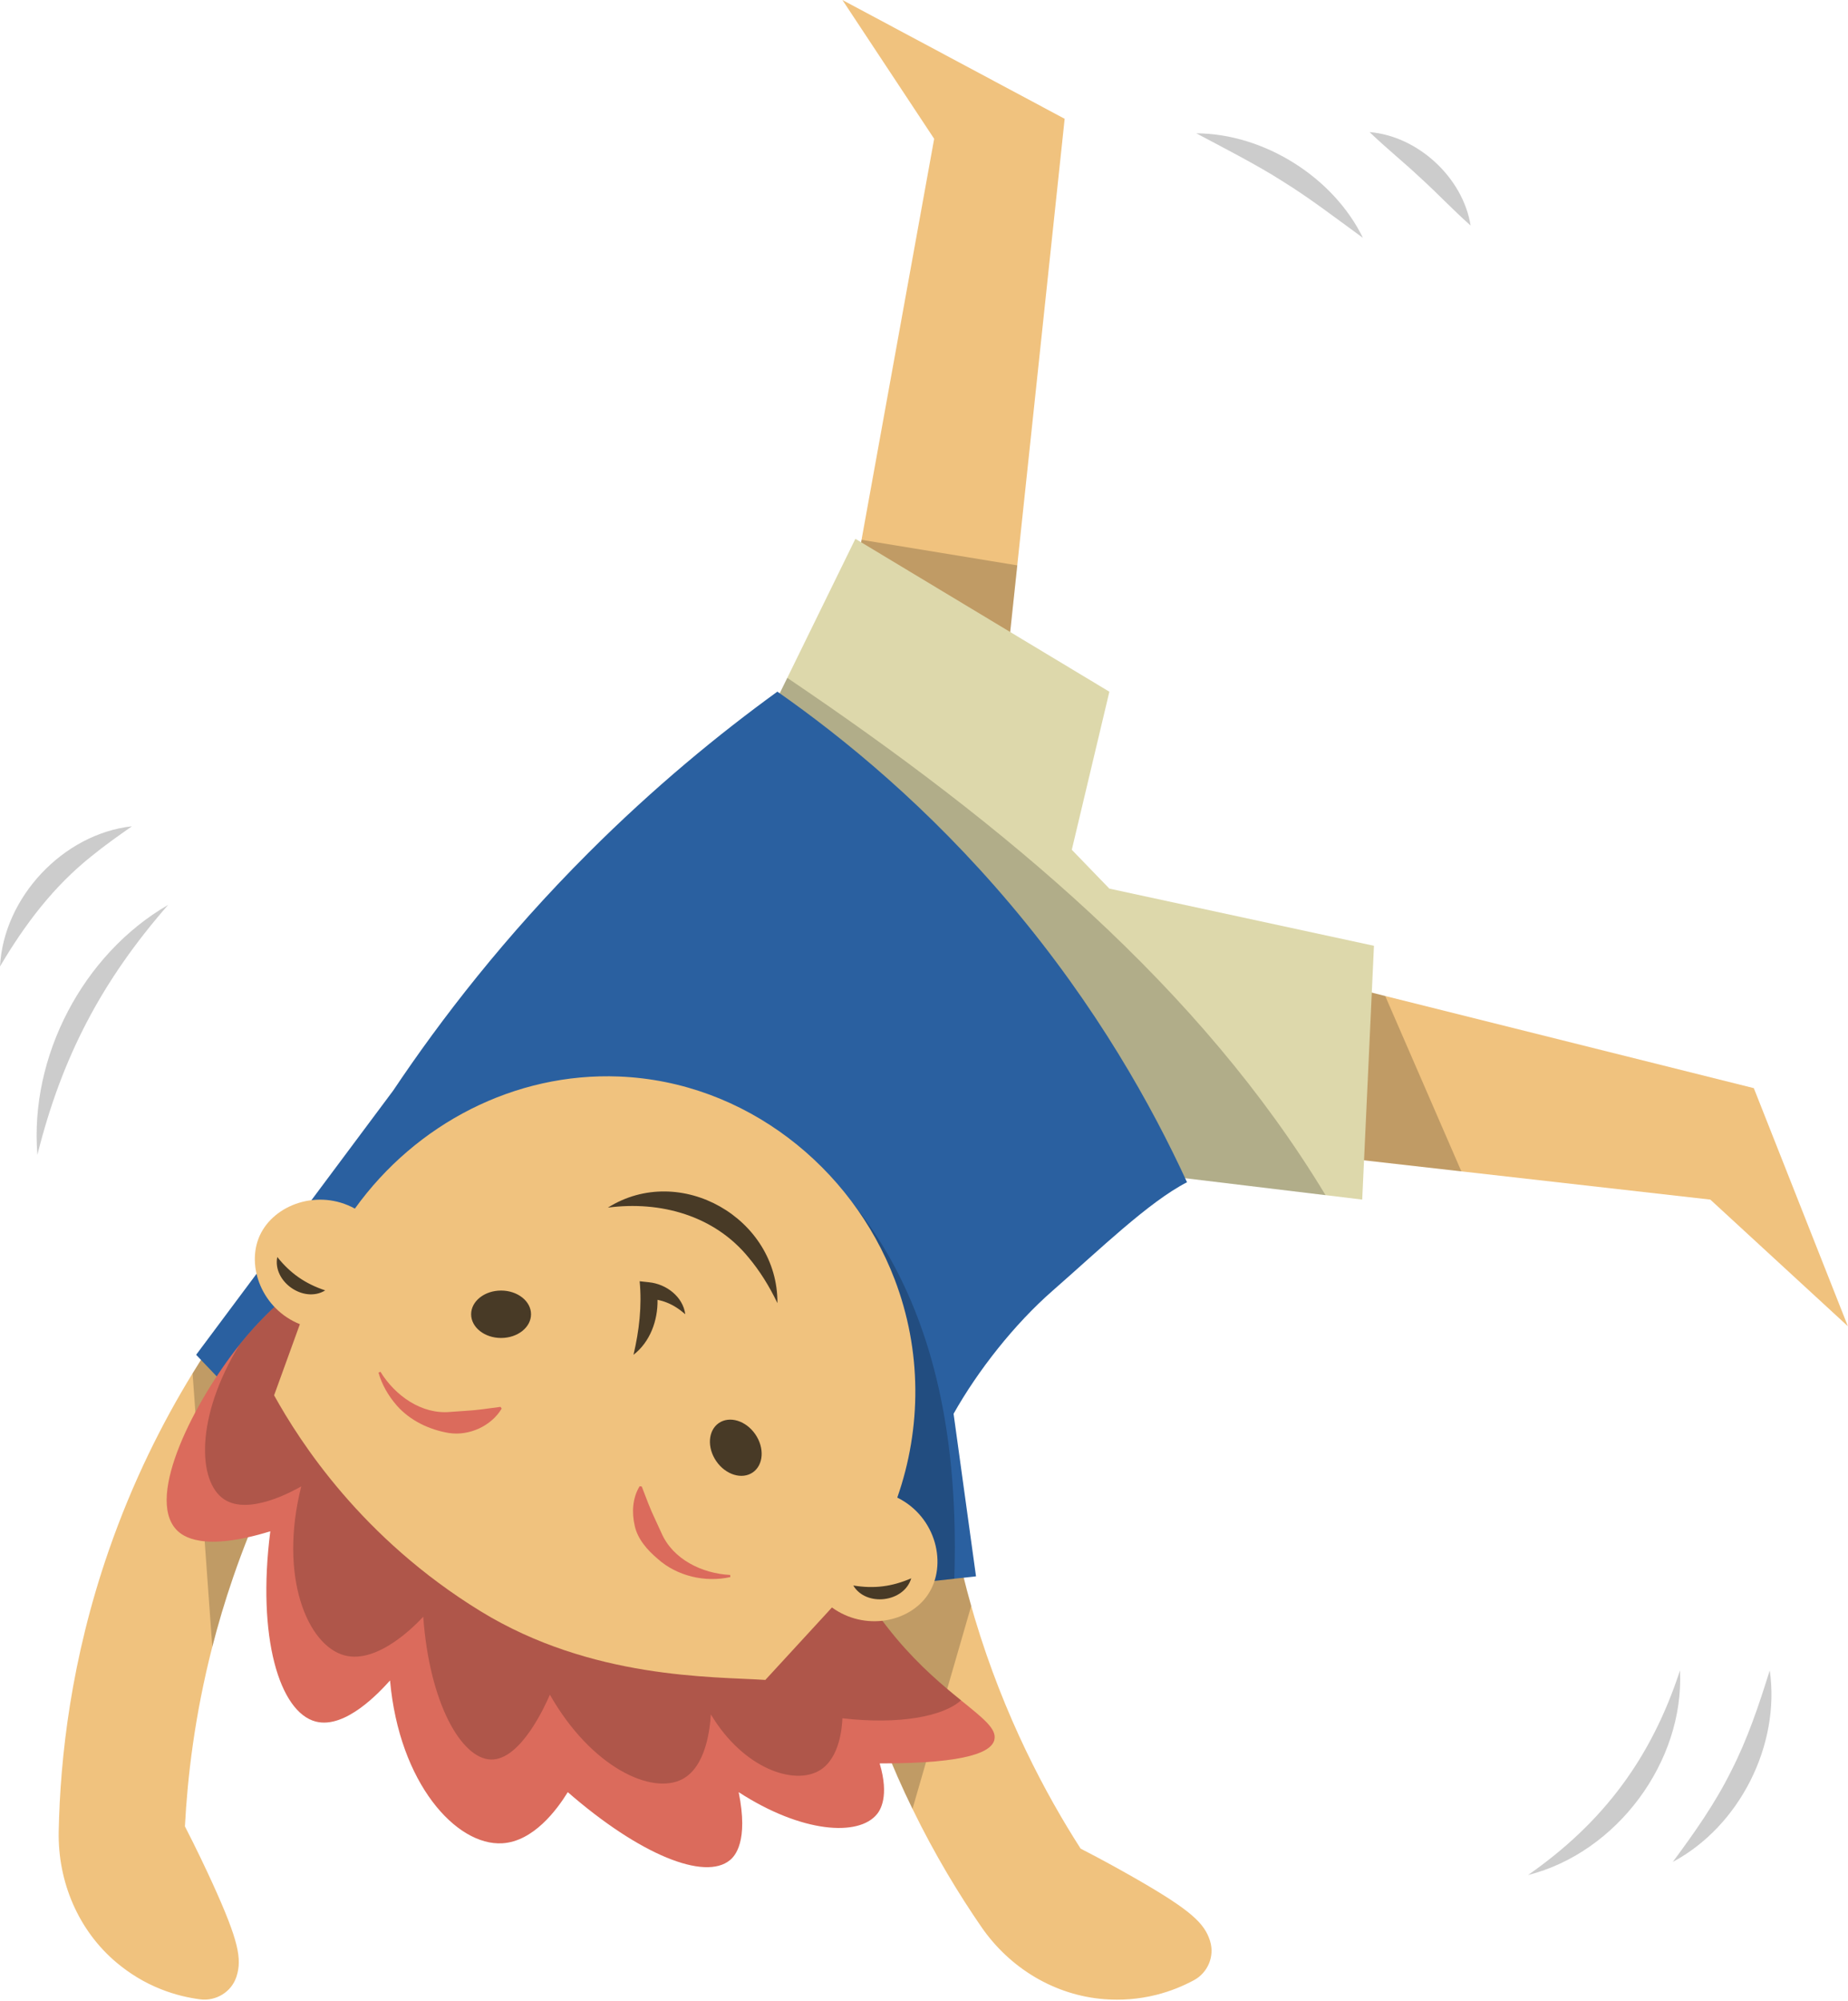
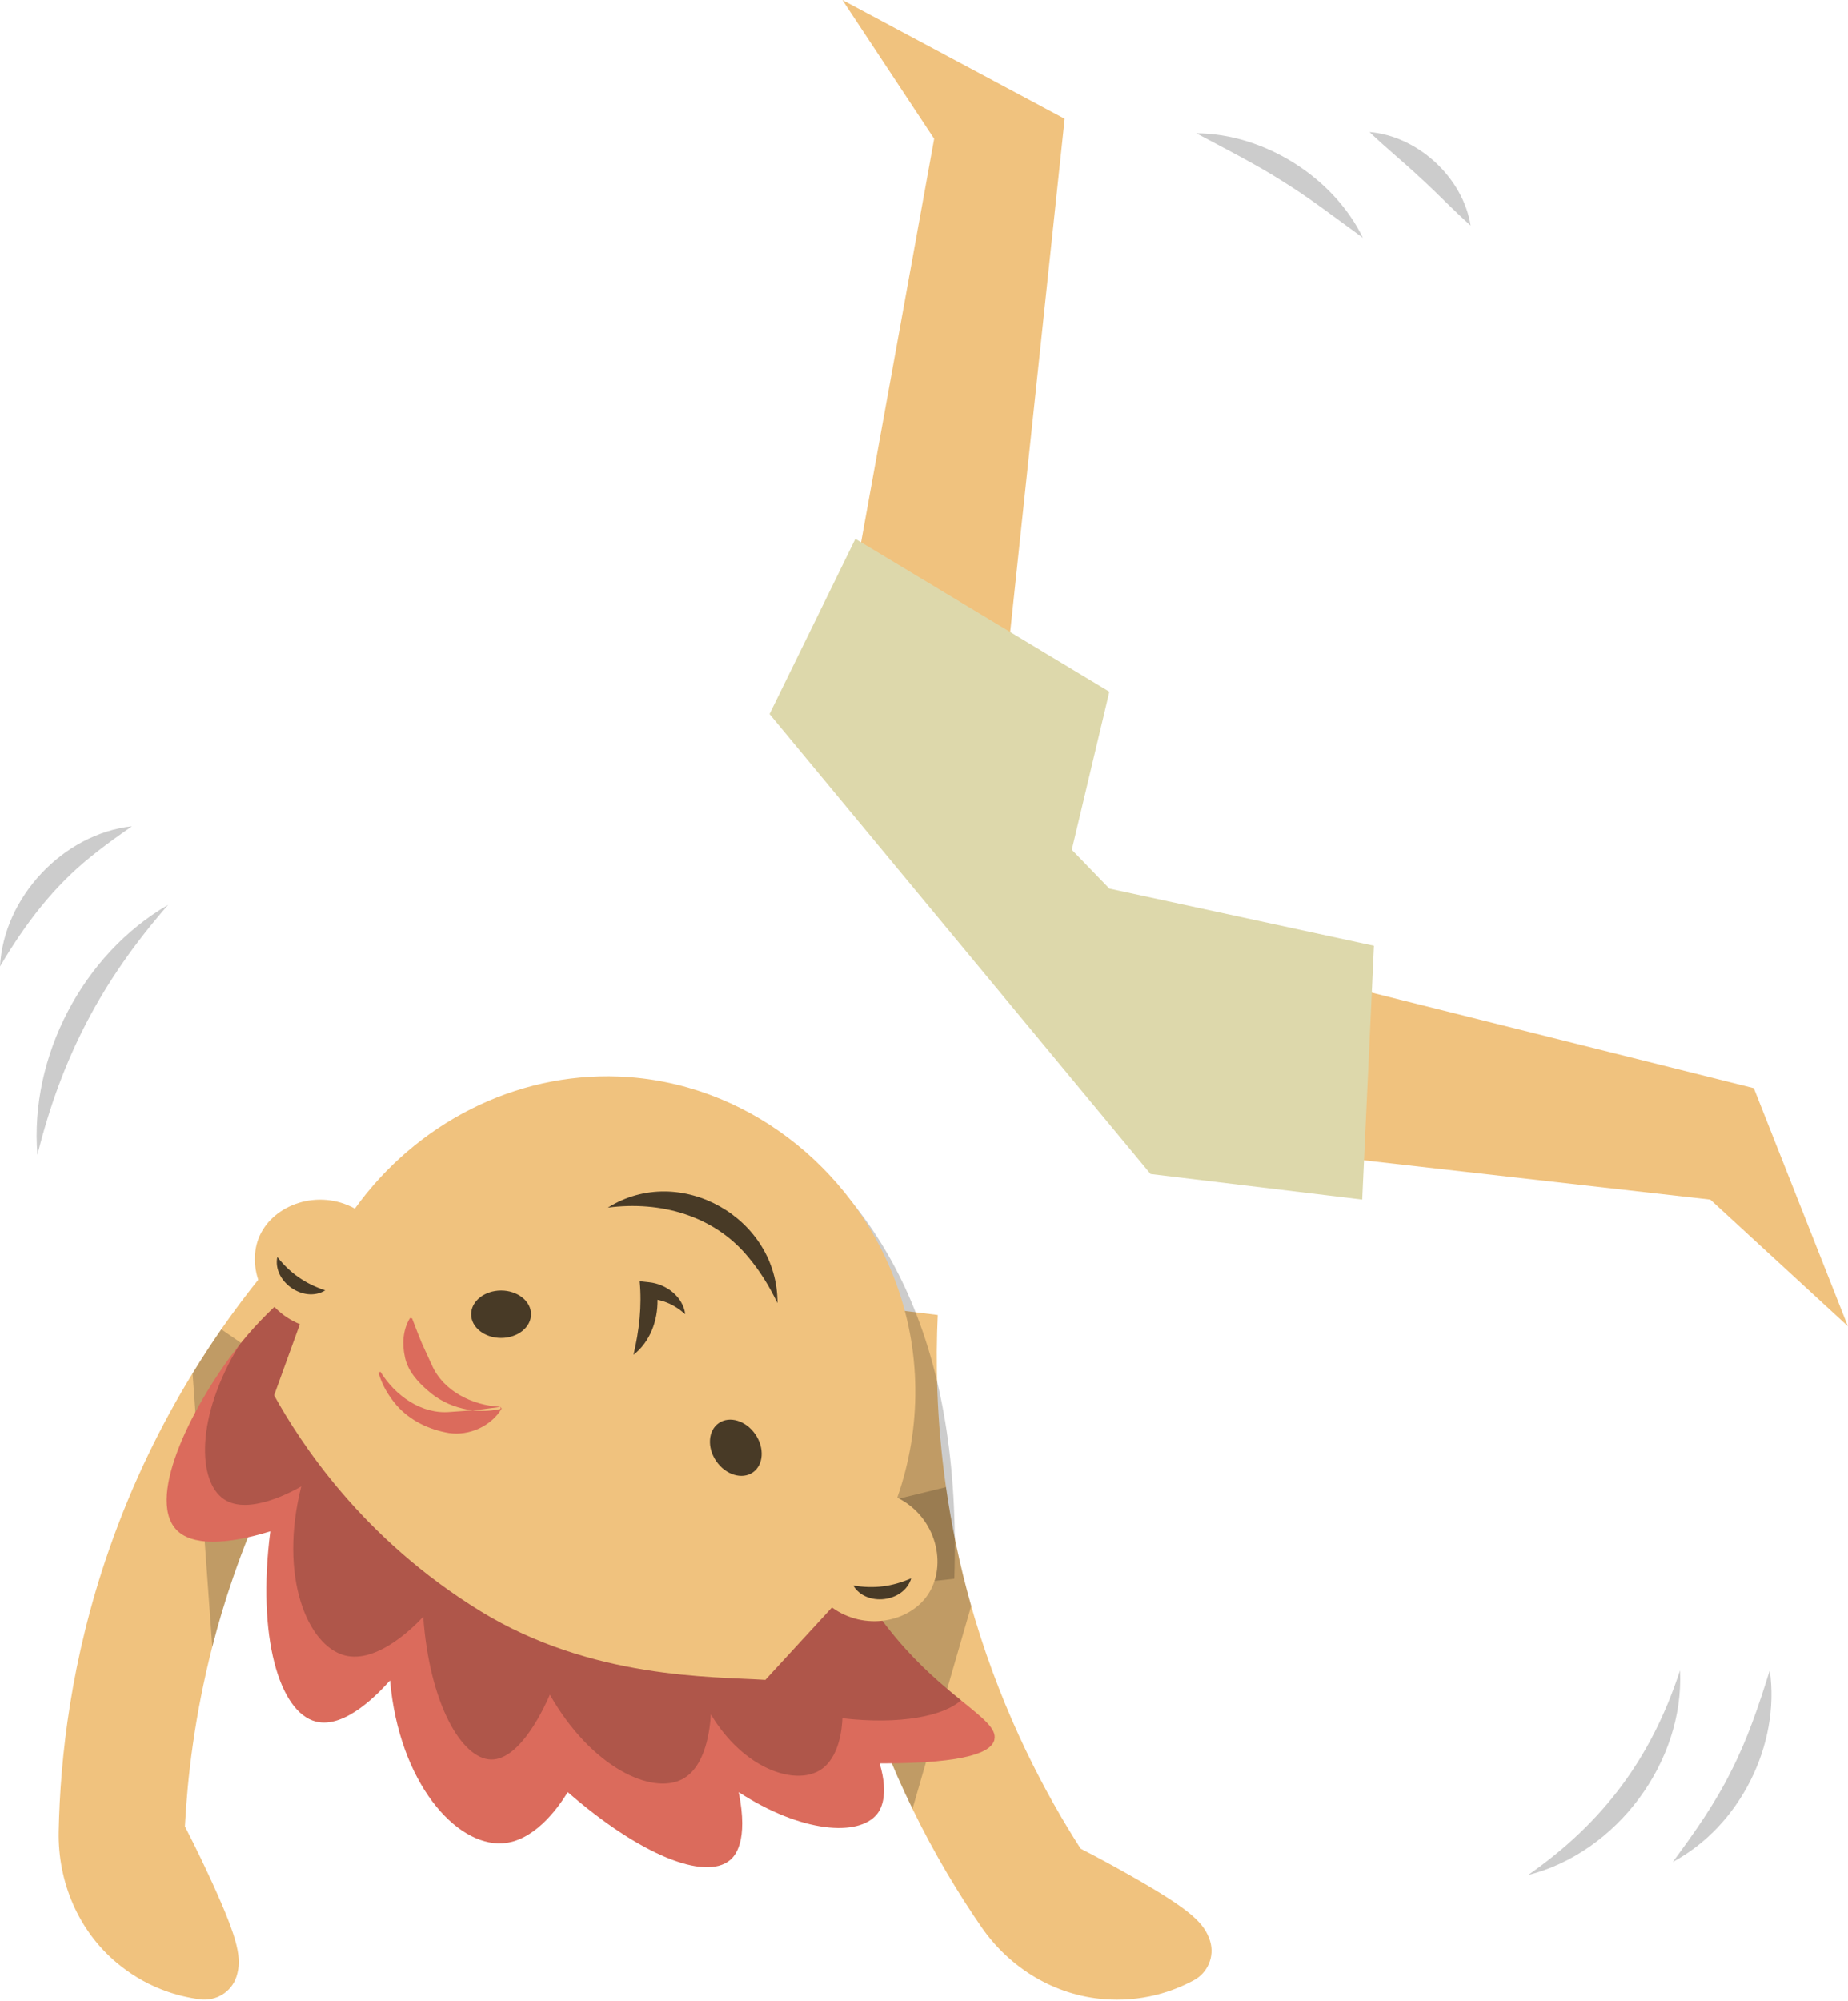
<svg xmlns="http://www.w3.org/2000/svg" fill="#000000" height="490.4" preserveAspectRatio="xMidYMid meet" version="1" viewBox="0.0 0.0 453.0 490.4" width="453" zoomAndPan="magnify">
  <g id="change1_1">
    <path d="M206.5,0l54.48,29.11-11.62,109.43-3.08,28.94-36.03-29.98.94-5.23,17.8-98.26L206.5,0ZM429.91,266.64l-90.36-22.58-5.34-1.34-4.04,41.13,28.04,3.18,61.04,6.92,33.72,31.03-23.06-58.35Z" fill="#f0c27e" />
  </g>
  <g id="change2_1">
-     <path d="M211.2,132.28l38.17,6.26-3.08,28.94-36.03-29.98.94-5.23ZM339.56,244.06l-5.34-1.34-4.04,41.13,28.04,3.18-18.66-42.97Z" opacity="0.2" />
-   </g>
+     </g>
  <g id="change3_1">
    <path d="M336.8,231.75l-2.88,62.2-8.98-1.09-42.9-5.18-93.4-112.71,4.35-8.87,16.69-34.07,62.26,37.47-9.21,38.73,9.21,9.52,64.86,14.01Z" fill="#ddd8ab" />
  </g>
  <g id="change2_2">
-     <path d="M324.94,292.87l-42.9-5.18-93.4-112.71,4.35-8.87c53.54,36.15,101.29,76,131.95,126.77Z" opacity="0.2" />
-   </g>
+     </g>
  <g id="change1_2">
    <path d="M72.94,302.34c6.69,6.18,13.38,12.36,20.08,18.53-5.64,7.15-12.24,16.39-18.7,27.72-6.17,10.78-12.2,23.41-17.19,37.94-2.01,5.84-3.7,11.54-5.1,17.04-4.35,16.96-6.08,32.05-6.7,43.97,2.84,5.52,5.1,10.31,6.82,14.07,6.36,13.98,7.21,18.45,5.81,22.76-.01.03-.02.05-.03.08-1.23,3.7-5.01,5.97-8.87,5.47-2.92-.38-6.17-1.12-9.55-2.46-4.23-1.66-7.81-3.94-10.84-6.46-9.48-7.91-14.52-19.9-14.28-32.23.36-18.01,2.99-42.15,12.31-68.94,5.83-16.78,13.09-31.2,20.5-43.29,2.34-3.83,4.7-7.43,7.04-10.8,6.79-9.77,13.35-17.56,18.7-23.4ZM296.63,475.66s-.01-.06-.02-.08c-1.37-4.32-4.68-7.47-17.99-15.12-3.58-2.05-8.21-4.64-13.73-7.47-8.53-13.31-18.7-32.25-25.95-56.46-.3-1.01-.59-2.01-.87-3.01-2.9-10.24-4.88-20.01-6.18-29.12-2.39-16.63-2.53-31.08-2.02-42.16-9.05-1.12-18.08-2.24-27.13-3.36-1.5,12.5-2.62,30.83-.06,52.66,1.35,11.55,3.73,24.08,7.62,37.27,3.79,12.83,8.44,24.33,13.38,34.44,5.55,11.4,11.46,21.05,16.87,28.91,6.96,10.12,18.03,16.83,30.27,17.73,3.94.29,8.18.04,12.59-1.06,3.56-.89,6.64-2.19,9.26-3.6,3.4-1.83,5.11-5.87,3.96-9.57Z" fill="#f0c27e" />
  </g>
  <g id="change2_3">
    <path d="M59.09,329.08l15.24,19.52c-6.17,10.78-12.2,23.41-17.19,37.94-2.01,5.84-3.7,11.54-5.1,17.04l-4.83-67.03c2.34-3.83,4.7-7.43,7.04-10.8l4.85,3.33ZM231.9,364.4l-29.22,7.14c1.35,11.55,3.73,24.08,7.62,37.27,3.79,12.83,8.44,24.33,13.38,34.44l14.39-49.73c-2.9-10.24-4.88-20.01-6.18-29.12Z" opacity="0.2" />
  </g>
  <g id="change4_1">
-     <path d="M290.97,289.7c-9.35,4.79-21.48,16.56-32.89,26.53-9.47,8.27-18.39,19.65-24.33,30.2l5.5,39.84-5.32.58-15.79,1.71-105.28,11.39-64.78-67.97,48.32-64.77c11.71-17.49,27.33-37.73,47.84-58.23,16.16-16.15,32.03-29.14,46.32-39.5,16.29,11.39,36.97,28.26,57.17,52.18,21.18,25.08,34.7,49.47,43.24,68.03Z" fill="#2a60a0" />
-   </g>
+     </g>
  <g id="change2_4">
    <path d="M233.93,386.86l-15.79,1.71-53.27-9.86,22.94-103.6c29.83,20.83,47.96,54.95,46.12,111.76Z" opacity="0.2" />
  </g>
  <g id="change5_1">
    <path d="M243.76,426.3c-.66,2.77-5.79,5.85-28.13,5.81,2.43,8.13.08,11.51-.62,12.39-4.49,5.62-18.52,4.66-33.94-5.35,2.46,12.12-.94,15.68-2.14,16.66-6.15,5.09-22.04-1.24-39.75-16.66-2.68,4.35-8.43,12.08-16.05,12.53-11.3.67-25.27-14.71-27.52-39.9-2.45,2.73-10.9,11.95-18.19,10.08-8.92-2.28-14.48-20.72-11.16-46.63-16.54,5.09-21.52,1.26-23.09-.46-7.5-8.2,4.68-31.56,15.43-45.11.16-.2.31-.4.47-.6,2.06-2.54,4.18-4.87,6.29-6.97,3.37-3.36,6.74-6.18,9.94-8.53l34.78,9.32,96.52,58.17c2.37,4.97,6.46,12.54,13.15,20.48,5.77,6.85,11.42,11.56,15.81,15.11,5.37,4.37,8.83,6.99,8.19,9.65Z" fill="#db6b5c" />
  </g>
  <g id="change2_5">
    <path d="M235.57,416.65c-4.31,3.91-15.04,6.02-29.07,4.4-.08,2.09-.62,9.76-5.55,12.75-6.25,3.8-18.75-.42-26.7-13.71-.2,3.37-1.14,12.79-6.98,15.87-7.5,3.97-22.33-2.88-32.48-20.69-1.01,2.34-7.07,16.05-14.43,15.89-7.26-.18-15.09-13.81-16.61-35-1.59,1.72-10.98,11.64-19.25,9.49-9.1-2.38-16.24-19.27-10.65-41.43-2.07,1.18-12.91,7.2-18.94,3.16-6.52-4.37-6.98-20.22,3.71-37.72.16-.2.31-.4.47-.6,2.06-2.54,4.18-4.87,6.29-6.97,3.37-3.36,6.74-6.18,9.94-8.53l34.78,9.32,96.52,58.17c2.37,4.97,6.46,12.54,13.15,20.48,5.77,6.85,11.42,11.56,15.81,15.11Z" opacity="0.2" />
  </g>
  <g id="change1_3">
    <path d="M227.46,390.75c-4.58,6.83-15.52,8.96-23.53,3.14-.28.31-.55.62-.83.92-6.42,6.98-9.07,9.86-15.49,16.84-12.92-.84-42.61-.15-69.82-16.84-29.15-17.89-44.28-41.51-50.6-52.9l6.32-17.43c-9.24-3.71-13.24-14.17-9.85-21.68,3.48-7.69,14.37-11.57,23.33-6.64,14.99-20.84,39.22-33.39,64.74-32.37,31.01,1.24,57.07,22.23,67.57,49.69,6.66,17.41,6.65,36.36.65,53.49,9.61,4.75,12.36,16.55,7.51,23.78Z" fill="#f0c27e" />
  </g>
  <g id="change5_2">
-     <path d="M122.68,344.73l.3.43c-2.57,4.3-7.98,6.73-12.91,5.99-4.87-.81-9.54-3.04-12.81-6.74-2.08-2.4-3.66-5.13-4.48-8.07l.48-.2c3.6,5.86,10.09,10.48,17.08,9.84,0,0,3.84-.27,3.84-.27,2.62-.14,5.29-.54,8.5-.97ZM178.98,385.93c-6.87-.35-14.03-3.82-16.83-10.26l-1.61-3.5c-1.14-2.36-2.07-4.9-3.23-7.92l-.52-.06c-1.76,2.89-1.95,6.4-1.21,9.65.71,3.33,3.14,6.02,5.65,8.15,4.74,4.25,11.71,5.84,17.81,4.45l-.06-.52Z" fill="#db6b5c" />
+     <path d="M122.68,344.73l.3.43c-2.57,4.3-7.98,6.73-12.91,5.99-4.87-.81-9.54-3.04-12.81-6.74-2.08-2.4-3.66-5.13-4.48-8.07l.48-.2c3.6,5.86,10.09,10.48,17.08,9.84,0,0,3.84-.27,3.84-.27,2.62-.14,5.29-.54,8.5-.97Zc-6.87-.35-14.03-3.82-16.83-10.26l-1.61-3.5c-1.14-2.36-2.07-4.9-3.23-7.92l-.52-.06c-1.76,2.89-1.95,6.4-1.21,9.65.71,3.33,3.14,6.02,5.65,8.15,4.74,4.25,11.71,5.84,17.81,4.45l-.06-.52Z" fill="#db6b5c" />
  </g>
  <g id="change2_6">
    <path d="M41.21,221.74c-16.26,18.61-26.05,37.25-32.04,61.23-1.96-24.05,11.15-49.15,32.04-61.23ZM22.58,209.68c3.06-2.49,6.32-4.79,9.77-7.21-16.87,1.87-31.47,17.41-32.35,34.35,6.14-10.38,13.15-19.66,22.58-27.14ZM293.25,32.67c6.21,3.3,15.29,7.96,21.1,11.72,6.89,4.26,13.07,9.06,19.74,13.89-7.26-14.89-24.28-25.54-40.84-25.61ZM335.72,32.37c4.22,4.05,8.4,7.38,12.54,11.28,4.21,3.83,7.85,7.73,12.23,11.62-1.87-11.74-12.93-21.94-24.77-22.9ZM411.82,409.31c-7.01,21.44-18.76,37.25-37.25,50.15,21.74-5.49,38.33-27.74,37.25-50.15ZM433.82,409.31c-2.69,8.6-5.42,16.77-9.47,24.69-3.96,7.96-8.93,15-14.29,22.24,16.34-8.72,26.39-28.6,23.76-46.93Z" opacity="0.2" />
  </g>
  <g id="change2_7">
    <path d="M130.17,322.05c0,3.21-3.29,5.81-7.34,5.81s-7.34-2.6-7.34-5.81,3.29-5.81,7.34-5.81,7.34,2.6,7.34,5.81ZM176.2,348.71c-2.64,1.82-2.92,6-.62,9.34,2.3,3.34,6.3,4.57,8.95,2.75,2.64-1.82,2.92-6,.62-9.34s-6.3-4.57-8.95-2.75ZM159.1,314.21s-2.3-.25-2.3-.25c.58,6.08-.11,12.05-1.51,18.02,4.06-3.14,5.98-8.39,5.89-13.47.76.15,1.52.37,2.27.67,1.66.65,3.12,1.64,4.53,2.86-.57-4.31-4.66-7.41-8.88-7.83ZM148.98,295.92c12.95-1.71,26.13,1.95,34.51,12.21,2.74,3.27,5.08,7.01,7.08,11.19.15-20.82-23.86-34.53-41.58-23.39ZM209.16,388.51c3.14,5.29,12.47,4.15,14.21-1.76-4.73,2.05-9.12,2.6-14.21,1.76ZM67.97,308.02c-1.2,6.04,6.51,11.42,11.75,8.18-4.89-1.63-8.53-4.15-11.75-8.18Z" opacity="0.7" />
  </g>
</svg>